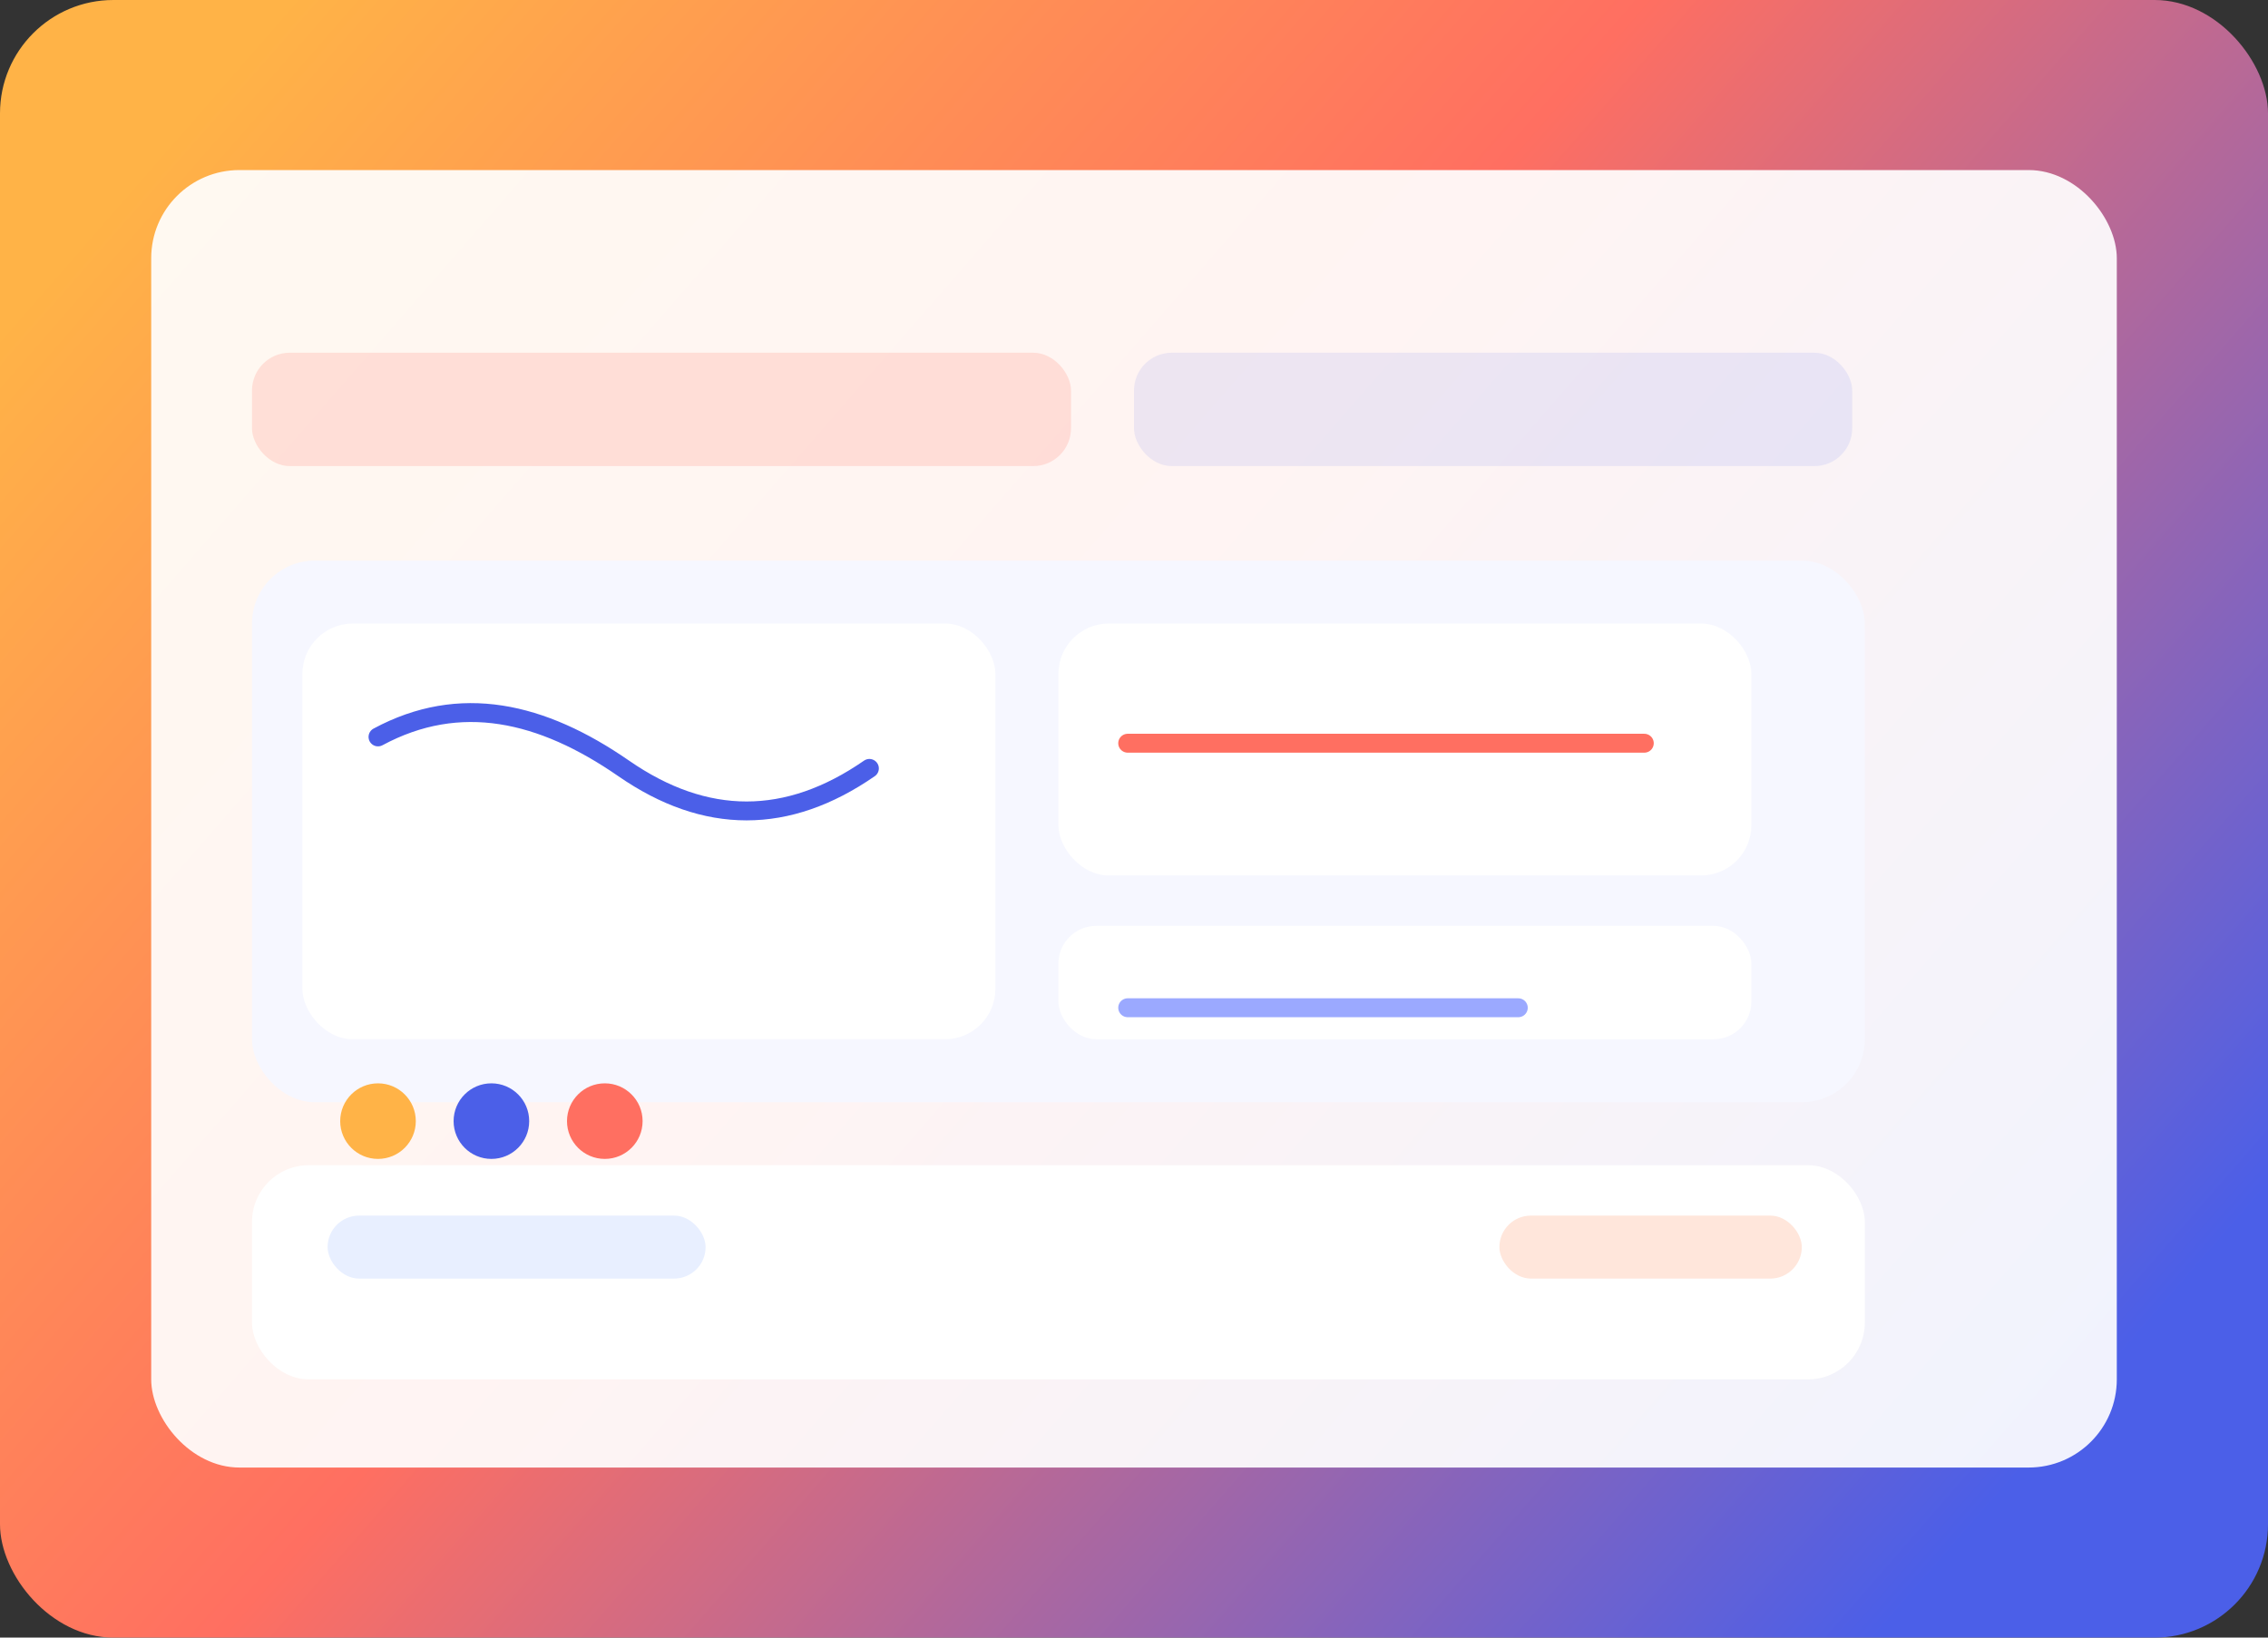
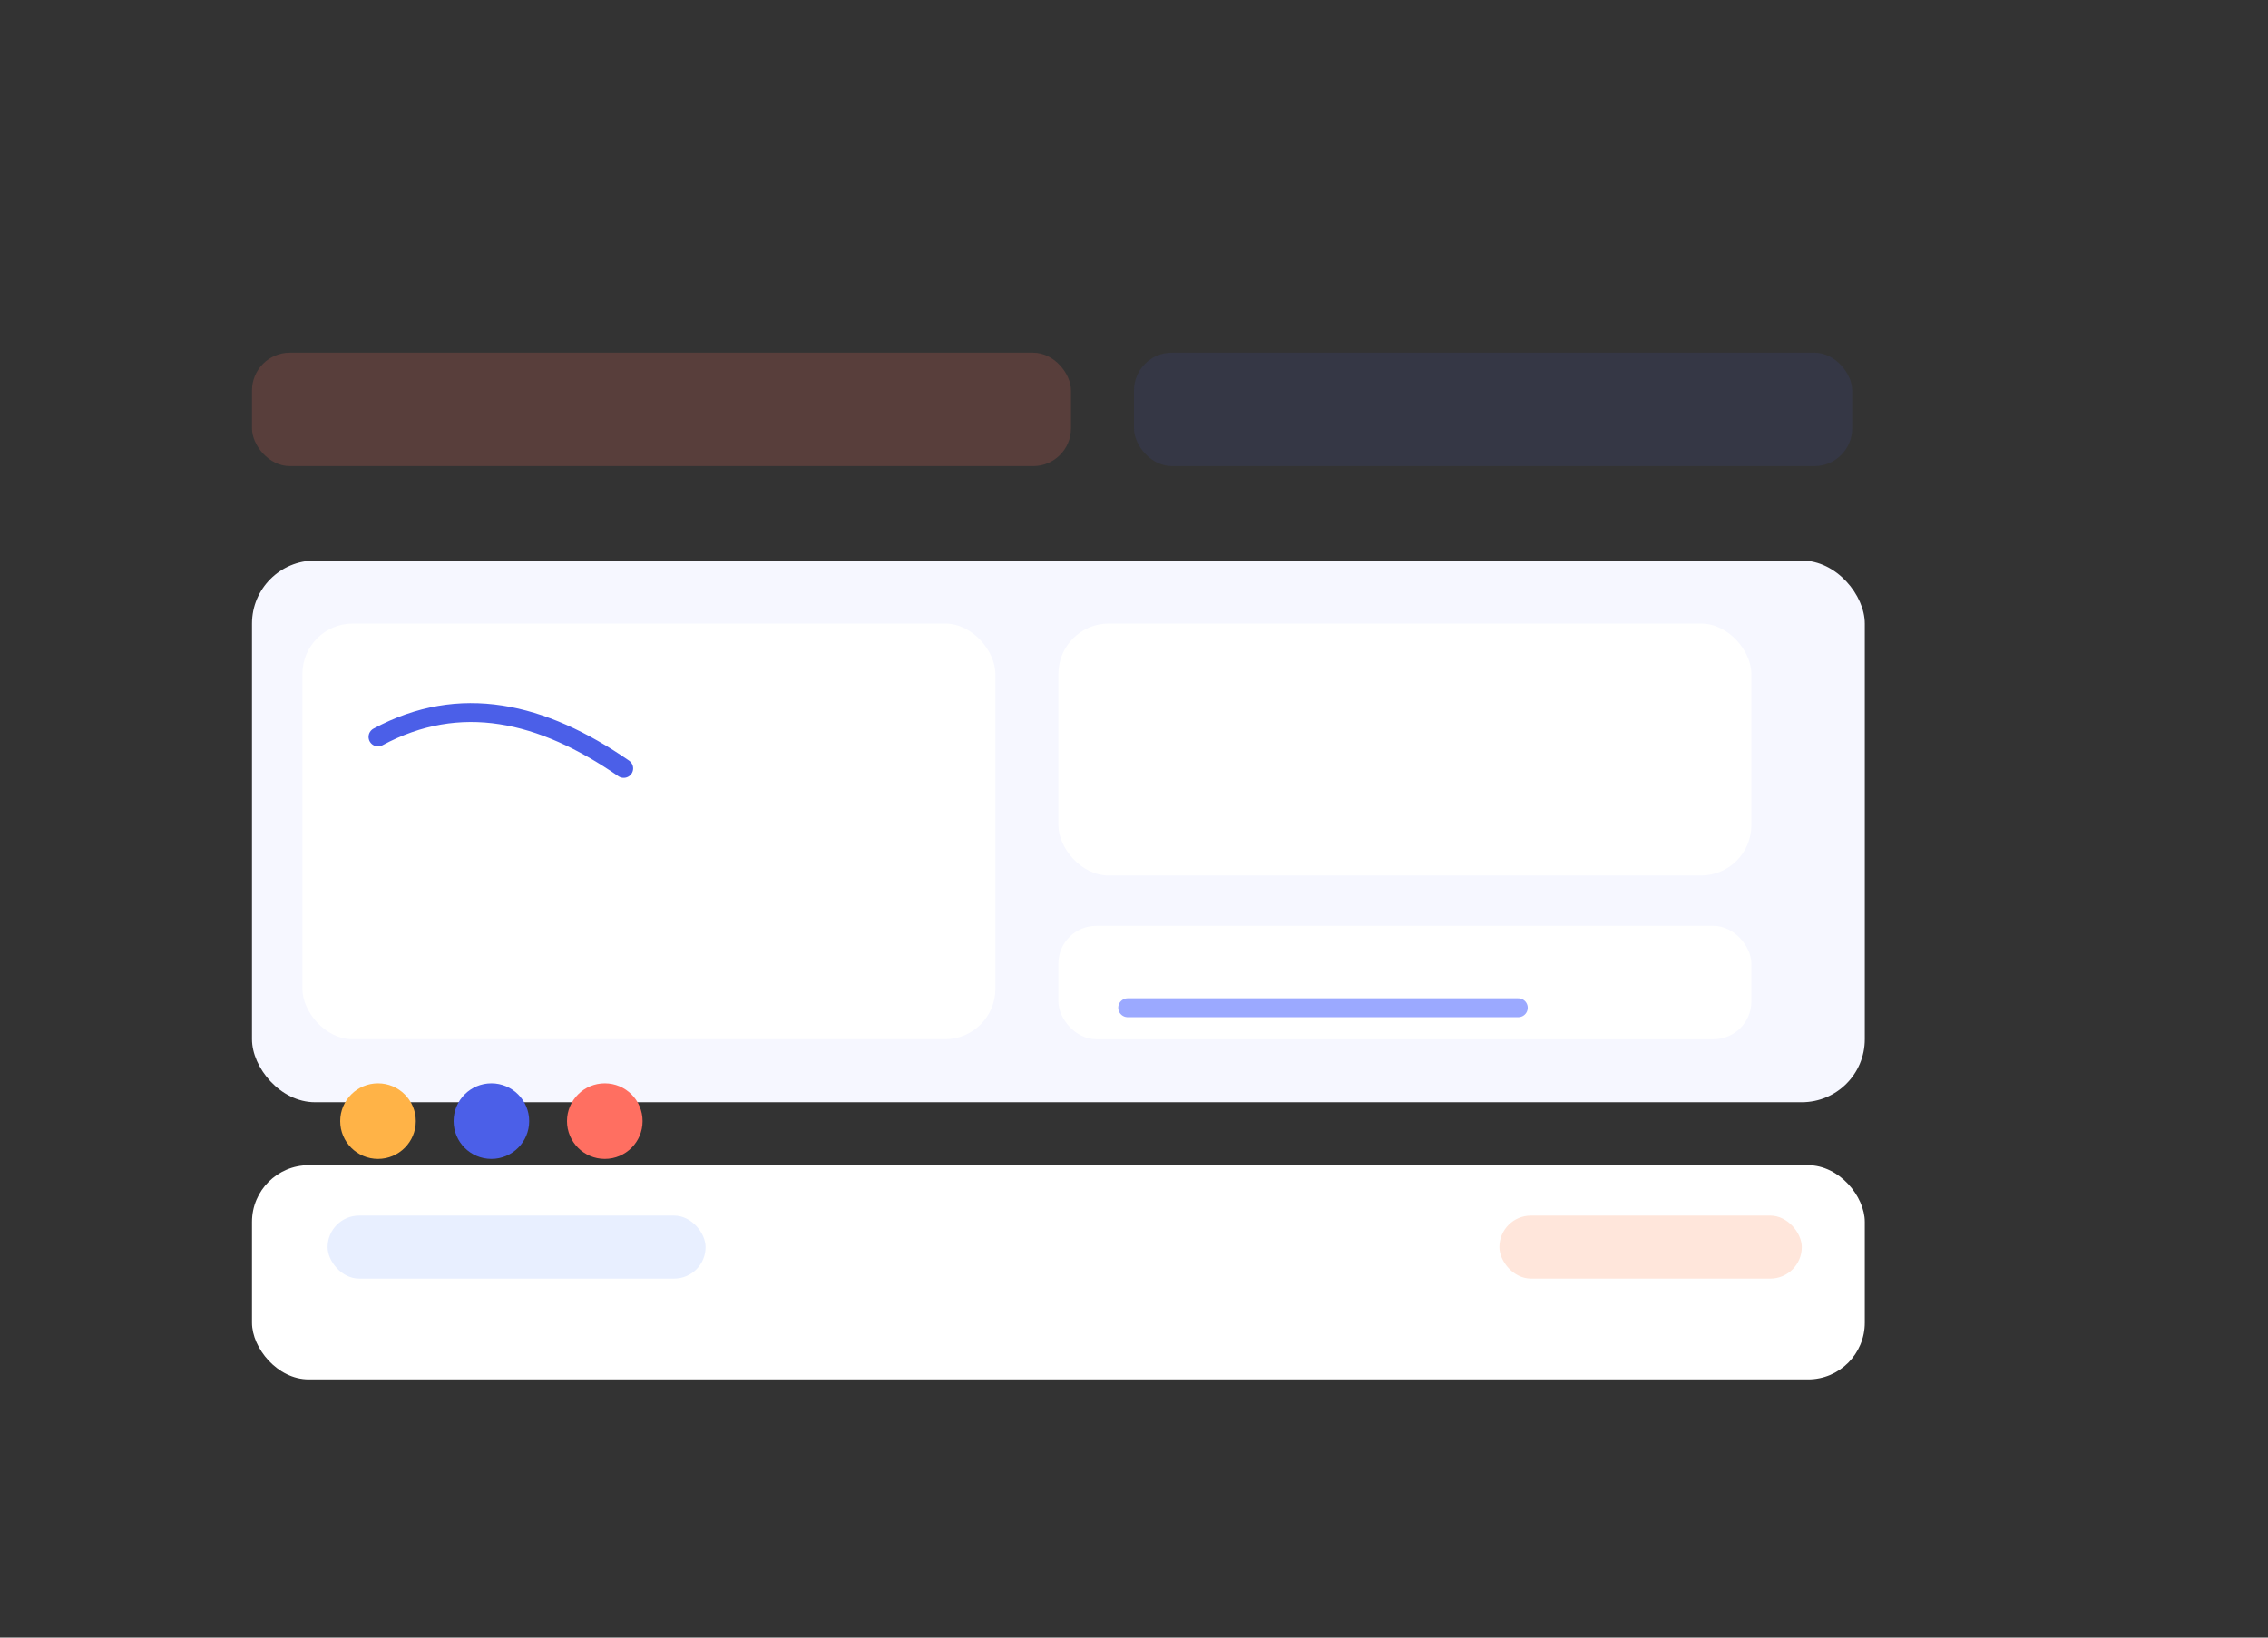
<svg xmlns="http://www.w3.org/2000/svg" width="720" height="520" viewBox="0 0 720 520" fill="none">
  <rect x="0" y="0" width="720" height="520" fill="#333333" stroke="none" />
-   <rect width="720" height="520" rx="36" fill="url(#paint0_linear)" />
-   <rect x="48" y="54" width="624" height="412" rx="28" fill="white" fill-opacity="0.92" />
  <rect x="80" y="112" width="260" height="36" rx="12" fill="#FF6F61" fill-opacity="0.18" />
  <rect x="360" y="112" width="228" height="36" rx="12" fill="#4B5FE8" fill-opacity="0.1" />
  <rect x="80" y="178" width="512" height="172" rx="20" fill="#F6F7FF" />
  <rect x="96" y="198" width="220" height="132" rx="16" fill="white" />
  <rect x="336" y="198" width="220" height="80" rx="16" fill="white" />
  <rect x="336" y="294" width="220" height="36" rx="12" fill="white" />
-   <path d="M120 234C146 220 172 226 198 244C224 262 250 262 276 244" stroke="#4B5FE8" stroke-width="6" stroke-linecap="round" />
-   <path d="M358 236H522" stroke="#FF6F61" stroke-width="6" stroke-linecap="round" />
+   <path d="M120 234C146 220 172 226 198 244" stroke="#4B5FE8" stroke-width="6" stroke-linecap="round" />
  <path d="M358 320H482" stroke="#9BA9FF" stroke-width="6" stroke-linecap="round" />
  <circle cx="120" cy="356" r="12" fill="#FFB347" />
  <circle cx="156" cy="356" r="12" fill="#4B5FE8" />
  <circle cx="192" cy="356" r="12" fill="#FF6F61" />
  <rect x="80" y="370" width="512" height="68" rx="18" fill="#ffffff" />
  <rect x="104" y="386" width="120" height="20" rx="10" fill="#E8EFFF" />
  <rect x="476" y="386" width="96" height="20" rx="10" fill="#FFE6DB" />
  <defs>
    <linearGradient id="paint0_linear" x1="76" y1="18" x2="620" y2="492" gradientUnits="userSpaceOnUse">
      <stop stop-color="#FFB347" />
      <stop offset="0.45" stop-color="#FF6F61" />
      <stop offset="1" stop-color="#4B5FE8" />
    </linearGradient>
  </defs>
</svg>